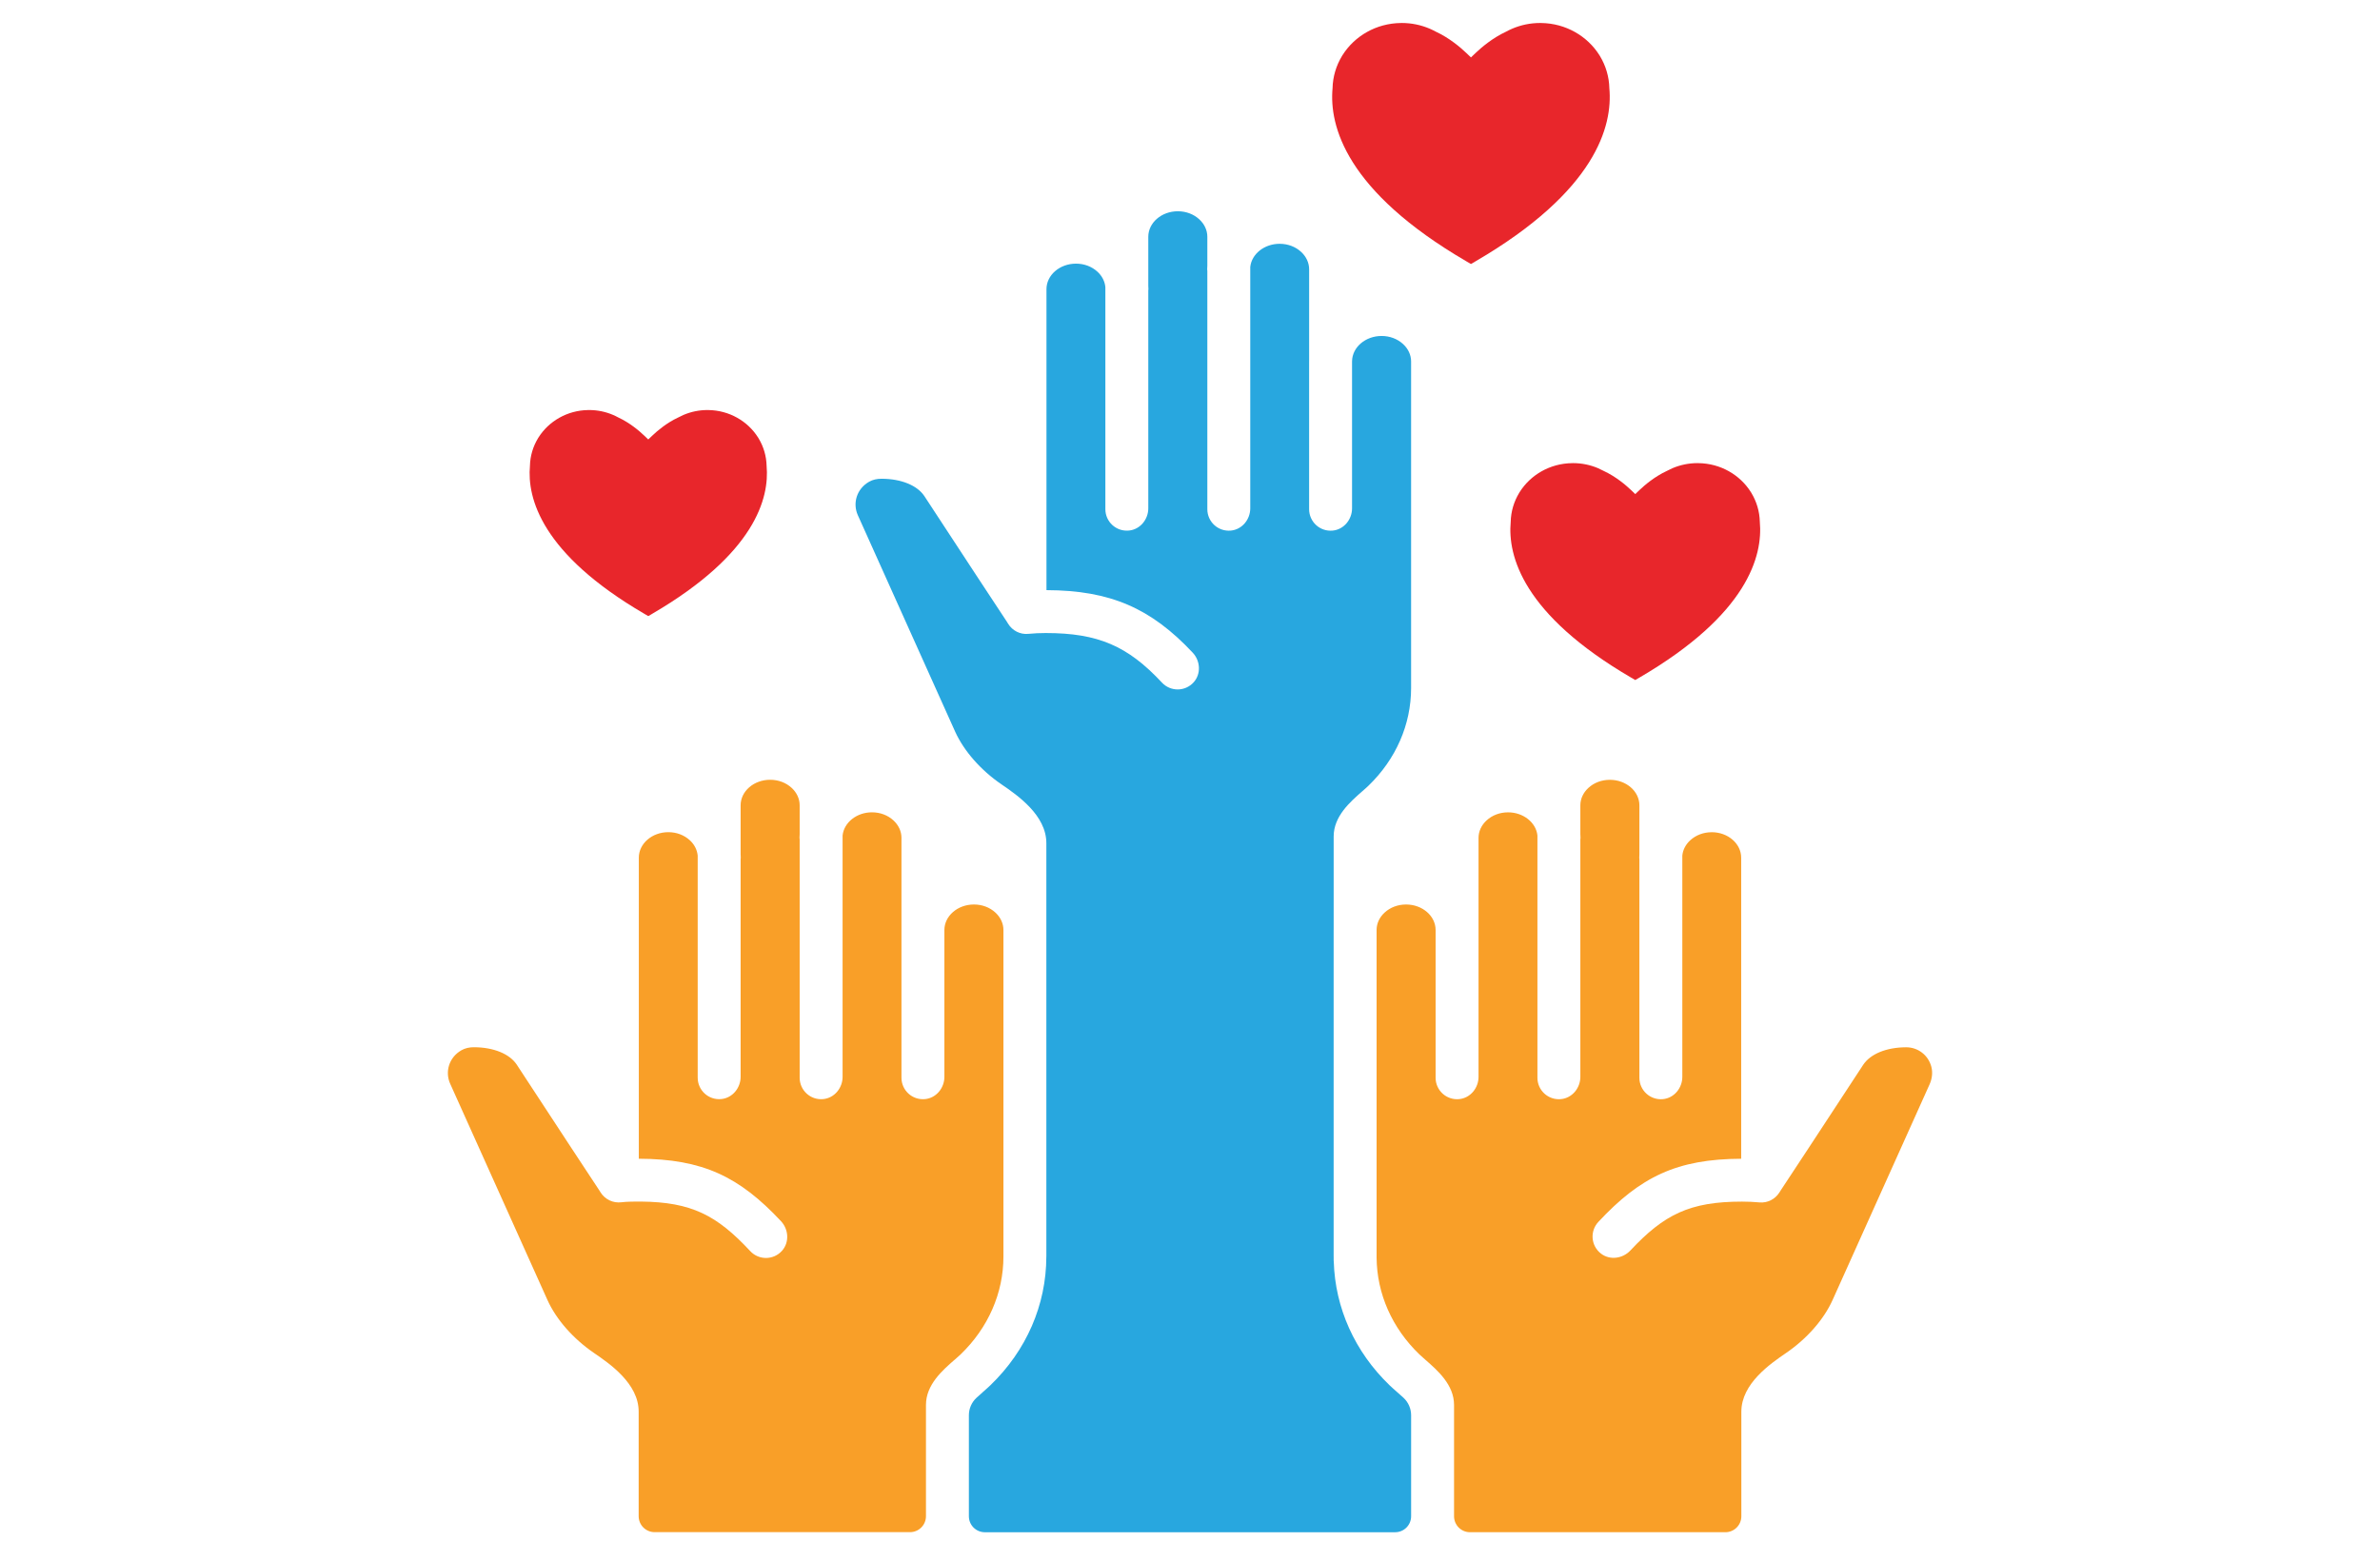
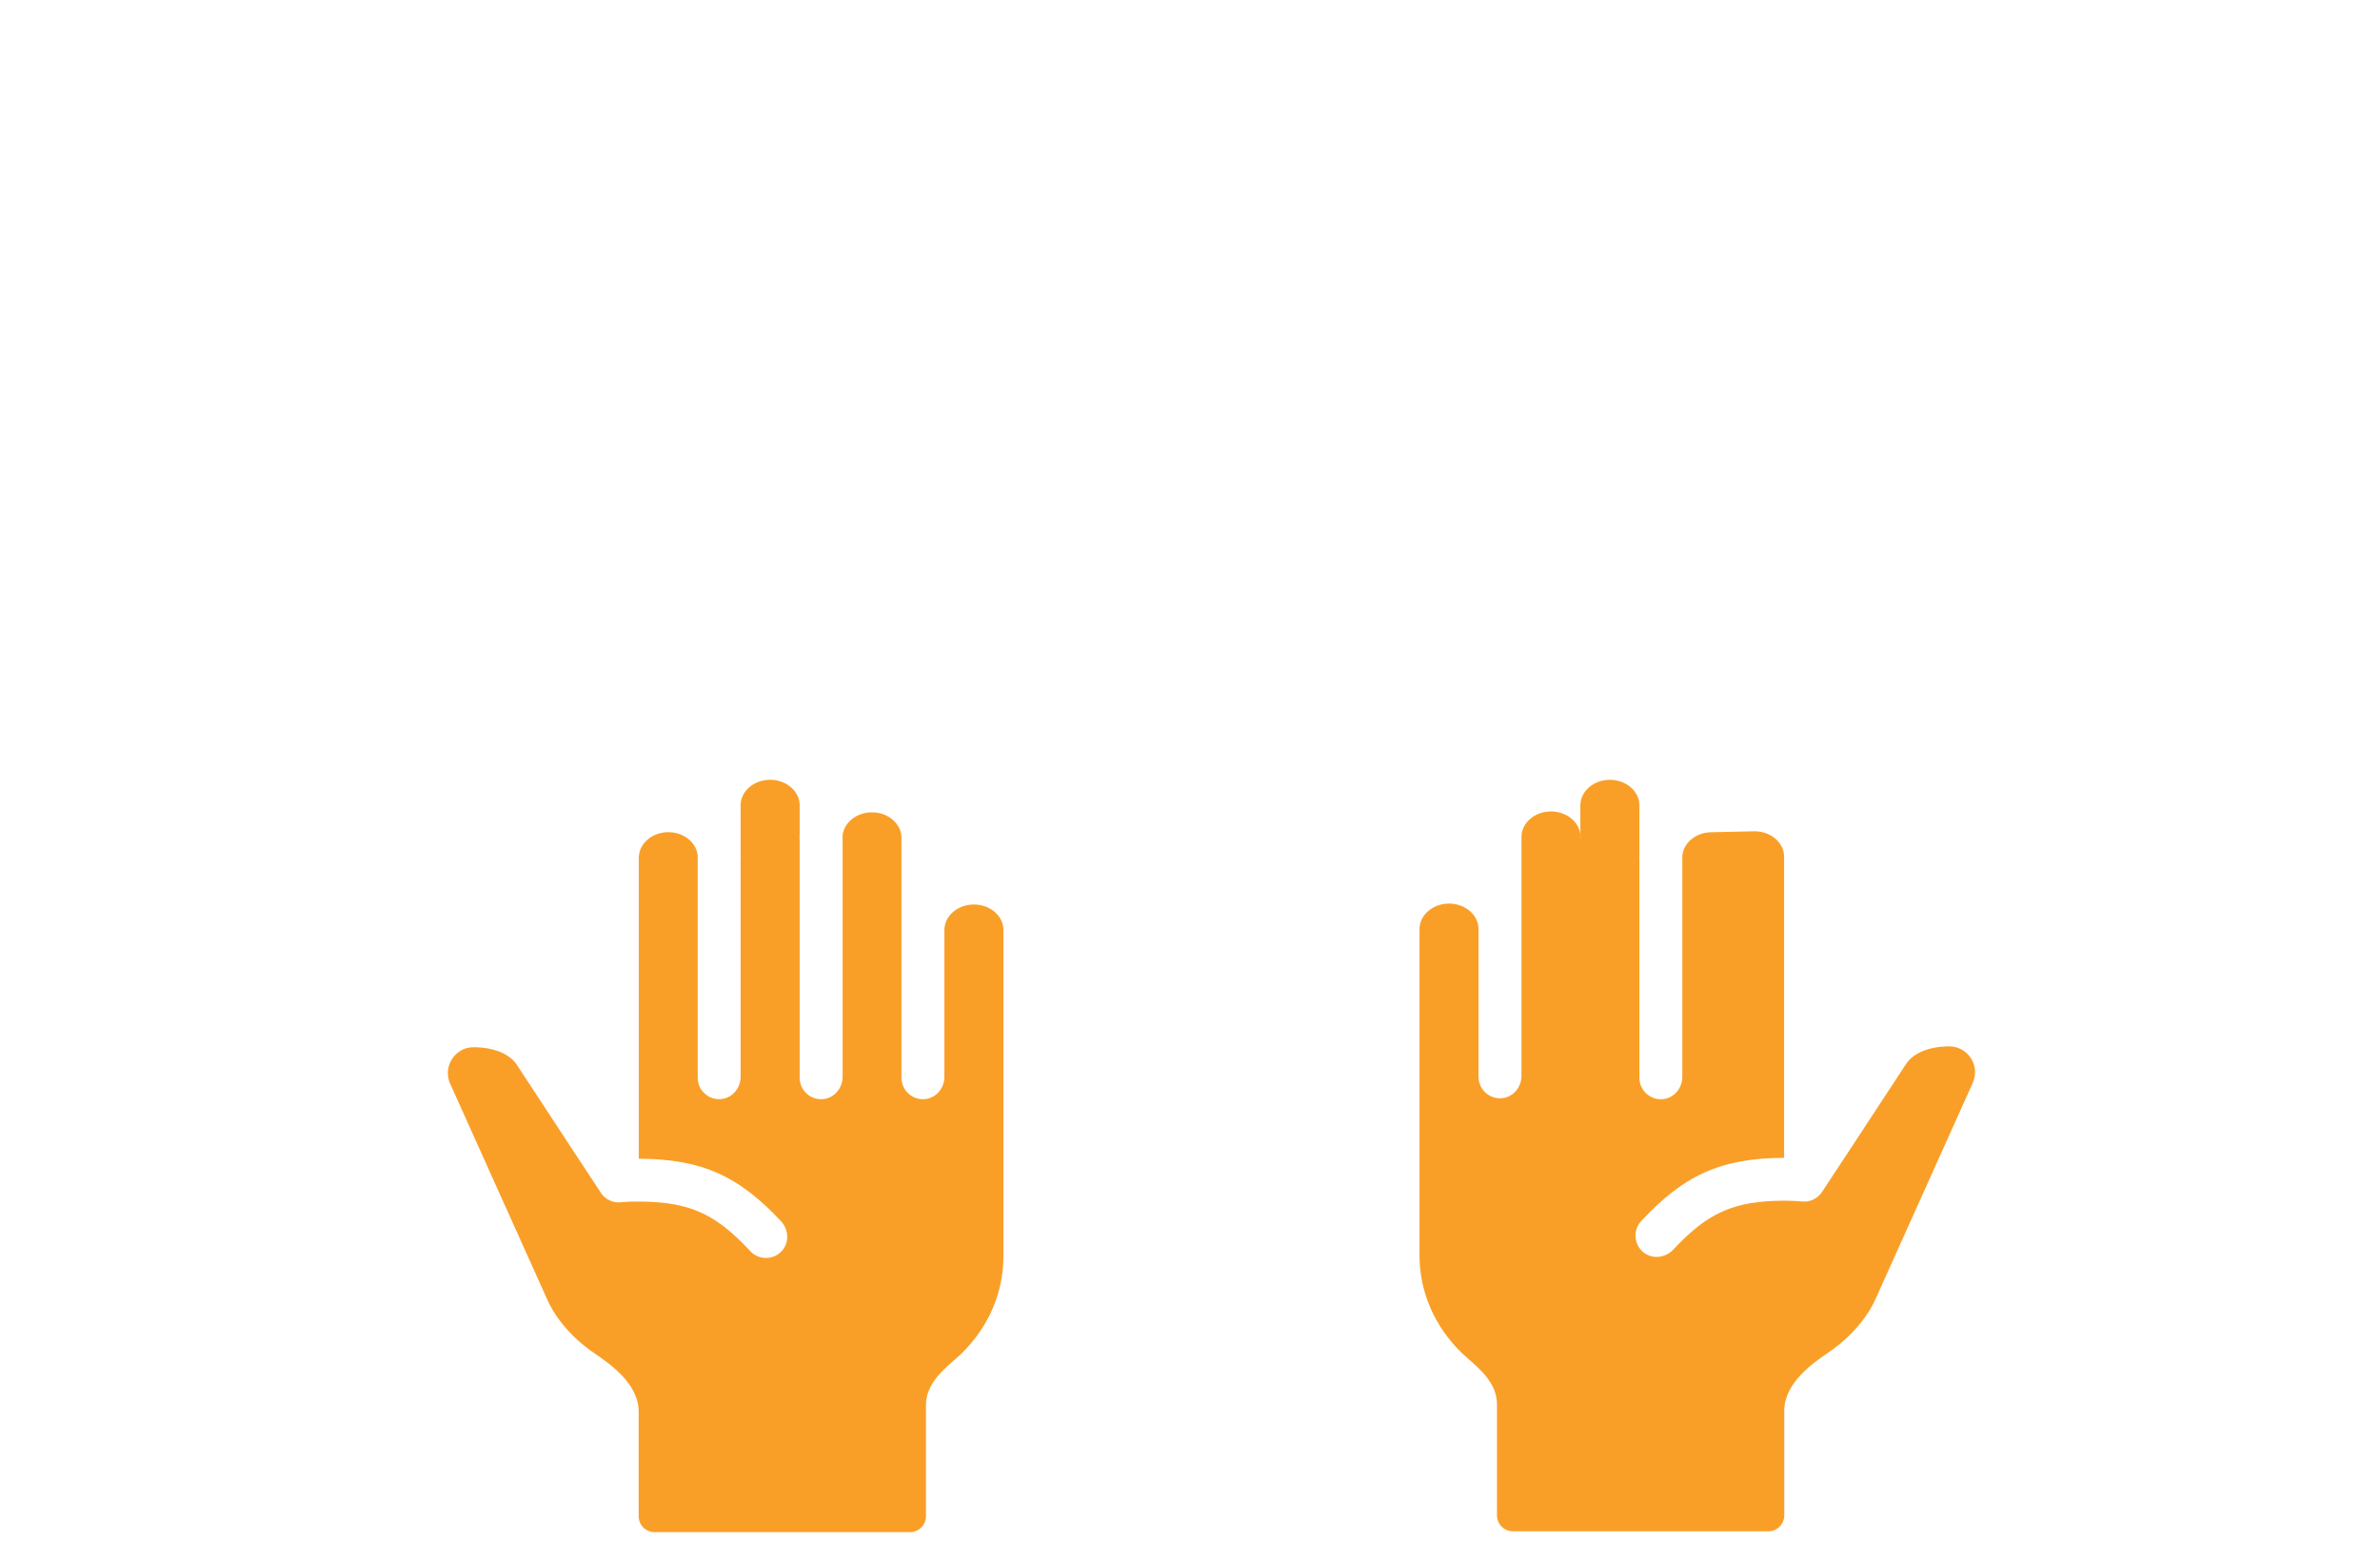
<svg xmlns="http://www.w3.org/2000/svg" id="Layer_1" data-name="Layer 1" viewBox="0 0 179.144 117.496">
  <defs>
    <style> .cls-1 { fill: #f99f28; } .cls-2 { fill: #e8262b; } .cls-3 { fill: #28a7df; } </style>
  </defs>
-   <path class="cls-3" d="M73.969,104.813c-.129.113-.301.263-.47.42-.364.339-.571.814-.571,1.311v7.607c0,.664.538,1.202,1.202,1.202h30.884c.664,0,1.202-.538,1.202-1.202v-7.607c0-.497-.207-.973-.571-1.311-.168-.156-.34-.307-.47-.42-.211-.185-.412-.361-.582-.525-2.618-2.524-4.097-5.817-4.199-9.307-.001-.026-.008-.05-.008-.077v-.224c0-.029-.002-.057-.002-.086v-24.579c0-.012.002-.024.002-.036v-7.01c0-1.515,1.242-2.6,2.148-3.393.168-.147.328-.285.463-.416,2.075-2,3.218-4.615,3.218-7.365v-24.579c0-.489-.214-.955-.604-1.313-.427-.393-1.001-.609-1.617-.609-1.218,0-2.21.851-2.223,1.901v.021s-.001.008-.001.013v11.04c0,.844-.617,1.597-1.457,1.677-.964.092-1.774-.663-1.774-1.608v-11.122c0-.008.001-.016.001-.024v-6.915c0-.488-.214-.954-.603-1.312-.427-.394-1.001-.61-1.619-.61-1.145,0-2.106.763-2.21,1.744v18.169c0,.844-.617,1.597-1.457,1.677-.964.092-1.774-.663-1.774-1.608v-17.945c-.003-.039-.012-.076-.012-.116,0-.092.006-.184.012-.276v-2.173c0-.488-.214-.954-.603-1.312-.427-.394-1.001-.61-1.619-.61-1.225,0-2.222.862-2.222,1.922v3.689c.005.084.01.167.01.256,0,.034-.008.066-.01.1v16.394c0,.844-.617,1.597-1.457,1.677-.963.092-1.774-.663-1.774-1.608v-16.715c-.04-.436-.248-.843-.592-1.16-.427-.394-1.002-.611-1.62-.611-1.224,0-2.221.862-2.221,1.922v22.658c4.798.016,7.859,1.351,11.008,4.708.579.617.638,1.596.074,2.226-.643.718-1.746.717-2.389.028-2.571-2.756-4.802-3.733-8.755-3.733-.44,0-.881.021-1.311.063-.608.059-1.195-.243-1.515-.764l-.09-.147c-.243-.367-3.413-5.169-6.213-9.462-.537-.805-1.738-1.298-3.203-1.305-.011,0-.022,0-.032,0h-.001c-.321,0-.643.066-.921.224-.949.538-1.25,1.632-.851,2.519l7.321,16.287c.662,1.465,1.938,2.918,3.5,3.983,1.18.808,3.369,2.309,3.369,4.42v31.117c0,.007-.002.014-.002.021-.006,3.626-1.499,7.06-4.208,9.672-.17.164-.37.34-.582.524Z" />
  <path class="cls-1" d="M71.844,102.38c.168-.147.329-.286.464-.417,2.077-2.003,3.221-4.619,3.221-7.368v-24.579c0-.488-.214-.954-.603-1.312-.427-.394-1.001-.61-1.619-.61-1.225,0-2.222.862-2.222,1.922v11.053c0,.844-.617,1.597-1.457,1.677-.964.092-1.774-.663-1.774-1.608v-18.061c0-.488-.214-.954-.603-1.312-.427-.394-1.001-.61-1.619-.61-1.145,0-2.106.763-2.21,1.744v18.169c0,.844-.617,1.597-1.457,1.677-.964.092-1.774-.663-1.774-1.608v-17.942c-.003-.04-.012-.078-.012-.119,0-.093.007-.185.012-.277v-2.172c0-.488-.214-.954-.603-1.312-.427-.394-1.001-.61-1.619-.61-1.225,0-2.222.862-2.222,1.922v3.689c.005.084.01.167.01.256,0,.034-.008.066-.01.1v16.394c0,.844-.617,1.597-1.457,1.677-.963.092-1.774-.663-1.774-1.608v-16.715c-.041-.436-.248-.844-.592-1.16-.428-.394-1.003-.61-1.62-.61-1.224,0-2.22.862-2.22,1.922v22.663c4.809.015,7.563,1.346,10.704,4.703.578.618.638,1.596.074,2.226-.643.719-1.748.717-2.39.027-2.516-2.703-4.42-3.694-8.224-3.731-.405-.004-1.07,0-1.472.052-.629.08-1.237-.212-1.57-.743l-.096-.153c-.204-.309-3.397-5.147-6.218-9.47-.537-.806-1.737-1.298-3.202-1.305-.01,0-.021,0-.031,0h-.001c-.321,0-.643.066-.922.225-.95.539-1.251,1.634-.852,2.521l7.323,16.283c.658,1.462,1.935,2.915,3.5,3.986,1.176.804,3.366,2.3,3.366,4.418v7.872c0,.664.538,1.202,1.202,1.202h19.221c.664,0,1.202-.538,1.202-1.202v-8.381c0-1.516,1.241-2.599,2.147-3.39Z" />
-   <path class="cls-1" d="M128.841,62.653c-.617,0-1.192.216-1.618.609-.348.32-.556.729-.594,1.156v16.652c0,.844-.617,1.597-1.457,1.677-.963.092-1.774-.663-1.774-1.608v-16.464c-.002-.034-.01-.066-.01-.1,0-.084.006-.166.01-.248v-3.698c0-1.06-.997-1.922-2.222-1.922-.618,0-1.193.216-1.617.608-.391.36-.605.826-.605,1.314v2.172c.005.092.012.185.012.277,0,.04-.009.077-.012.116v17.875c0,.844-.617,1.597-1.457,1.677-.963.092-1.774-.663-1.774-1.608v-18.241c-.104-.978-1.065-1.741-2.21-1.741-.618,0-1.192.216-1.617.608-.391.36-.606.826-.606,1.314v17.991c0,.844-.617,1.597-1.457,1.677-.963.092-1.774-.663-1.774-1.608v-11.122c0-1.06-.997-1.922-2.222-1.922-.618,0-1.192.216-1.617.608-.382.351-.594.804-.603,1.279v24.698c.023,2.717,1.163,5.301,3.219,7.283.136.131.296.27.465.417.906.791,2.146,1.875,2.146,3.39v8.381c0,.664.538,1.202,1.202,1.202h19.221c.664,0,1.202-.538,1.202-1.202v-7.872c0-2.117,2.19-3.614,3.366-4.419,1.566-1.07,2.842-2.523,3.501-3.987l7.301-16.235c.188-.418.25-.89.132-1.333-.236-.886-1.022-1.46-1.885-1.46h-.001c-.01,0-.021,0-.032,0-1.465.007-2.665.499-3.21,1.318-2.816,4.315-6.012,9.157-6.211,9.458l-.097.154c-.321.508-.897.803-1.496.748-.437-.04-.881-.06-1.32-.06-3.93,0-5.859.964-8.4,3.679-.575.614-1.536.75-2.205.241-.773-.588-.853-1.697-.208-2.39,3.161-3.395,5.921-4.741,10.753-4.756v-22.663c0-1.06-.996-1.922-2.221-1.922Z" />
-   <path class="cls-2" d="M48.795,33.084l-.294-.281c-.378-.361-1.092-.971-1.964-1.376-.128-.07-.26-.134-.396-.192-.551-.236-1.16-.366-1.8-.366-.013,0-.026.001-.039.001h-.023c-1.586.02-2.972.841-3.744,2.062v.002s-.003.001-.003.001c-.006.009-.02.032-.041.068-.368.611-.586,1.318-.602,2.071-.218,2.42.859,6.612,8.61,11.134l.297.174.297-.174c7.75-4.522,8.828-8.714,8.61-11.134-.016-.753-.234-1.46-.602-2.071-.02-.036-.035-.06-.041-.068,0,0,0-.001-.001-.001l-.002-.002c-.772-1.221-2.158-2.041-3.744-2.062h-.023c-.013,0-.026-.001-.039-.001-.64,0-1.249.131-1.8.366-.135.058-.268.122-.396.192-.872.404-1.586,1.015-1.965,1.376l-.294.281" />
-   <path class="cls-2" d="M123.088,37.197l-.31-.296c-.398-.38-1.149-1.022-2.068-1.448-.135-.073-.274-.141-.416-.202-.58-.248-1.222-.386-1.895-.386-.014,0-.028.002-.041.002h-.025c-1.67.021-3.129.885-3.941,2.17l-.002.002s-.002.002-.002.002c-.006.009-.021.034-.043.072-.387.643-.617,1.387-.634,2.18-.23,2.547.905,6.96,9.063,11.72l.313.183.313-.183c8.158-4.76,9.293-9.173,9.063-11.72-.017-.793-.246-1.537-.634-2.18-.021-.038-.037-.063-.043-.072,0,0,0-.002-.002-.002l-.002-.002c-.813-1.286-2.271-2.149-3.941-2.17h-.025c-.014,0-.028-.002-.041-.002-.673,0-1.315.138-1.895.386-.142.061-.282.129-.416.202-.918.426-1.67,1.068-2.068,1.448l-.31.296" />
-   <path class="cls-2" d="M110.719,4.322l-.344-.329c-.442-.422-1.277-1.136-2.298-1.609-.15-.082-.304-.156-.463-.225-.644-.275-1.357-.429-2.105-.429-.015,0-.031.002-.046.002h-.027c-1.855.024-3.476.983-4.379,2.412l-.002.002s-.002.002-.002.002c-.007.01-.024.037-.048.08-.43.714-.685,1.541-.704,2.422-.255,2.83,1.005,7.733,10.07,13.022l.348.204.348-.204c9.065-5.289,10.325-10.192,10.07-13.022-.019-.881-.274-1.708-.704-2.422-.024-.043-.041-.07-.048-.08,0,0,0-.002-.002-.002l-.002-.002c-.903-1.429-2.524-2.388-4.379-2.412h-.027c-.015,0-.031-.002-.046-.002-.748,0-1.461.153-2.105.429-.158.068-.313.143-.463.225-1.02.473-1.855,1.187-2.298,1.609l-.344.329" />
+   <path class="cls-1" d="M128.841,62.653c-.617,0-1.192.216-1.618.609-.348.32-.556.729-.594,1.156v16.652c0,.844-.617,1.597-1.457,1.677-.963.092-1.774-.663-1.774-1.608v-16.464c-.002-.034-.01-.066-.01-.1,0-.084.006-.166.01-.248v-3.698c0-1.06-.997-1.922-2.222-1.922-.618,0-1.193.216-1.617.608-.391.36-.605.826-.605,1.314v2.172c.005.092.012.185.012.277,0,.04-.009.077-.012.116v17.875v-18.241c-.104-.978-1.065-1.741-2.21-1.741-.618,0-1.192.216-1.617.608-.391.36-.606.826-.606,1.314v17.991c0,.844-.617,1.597-1.457,1.677-.963.092-1.774-.663-1.774-1.608v-11.122c0-1.06-.997-1.922-2.222-1.922-.618,0-1.192.216-1.617.608-.382.351-.594.804-.603,1.279v24.698c.023,2.717,1.163,5.301,3.219,7.283.136.131.296.27.465.417.906.791,2.146,1.875,2.146,3.39v8.381c0,.664.538,1.202,1.202,1.202h19.221c.664,0,1.202-.538,1.202-1.202v-7.872c0-2.117,2.19-3.614,3.366-4.419,1.566-1.07,2.842-2.523,3.501-3.987l7.301-16.235c.188-.418.25-.89.132-1.333-.236-.886-1.022-1.46-1.885-1.46h-.001c-.01,0-.021,0-.032,0-1.465.007-2.665.499-3.21,1.318-2.816,4.315-6.012,9.157-6.211,9.458l-.097.154c-.321.508-.897.803-1.496.748-.437-.04-.881-.06-1.32-.06-3.93,0-5.859.964-8.4,3.679-.575.614-1.536.75-2.205.241-.773-.588-.853-1.697-.208-2.39,3.161-3.395,5.921-4.741,10.753-4.756v-22.663c0-1.06-.996-1.922-2.221-1.922Z" />
</svg>